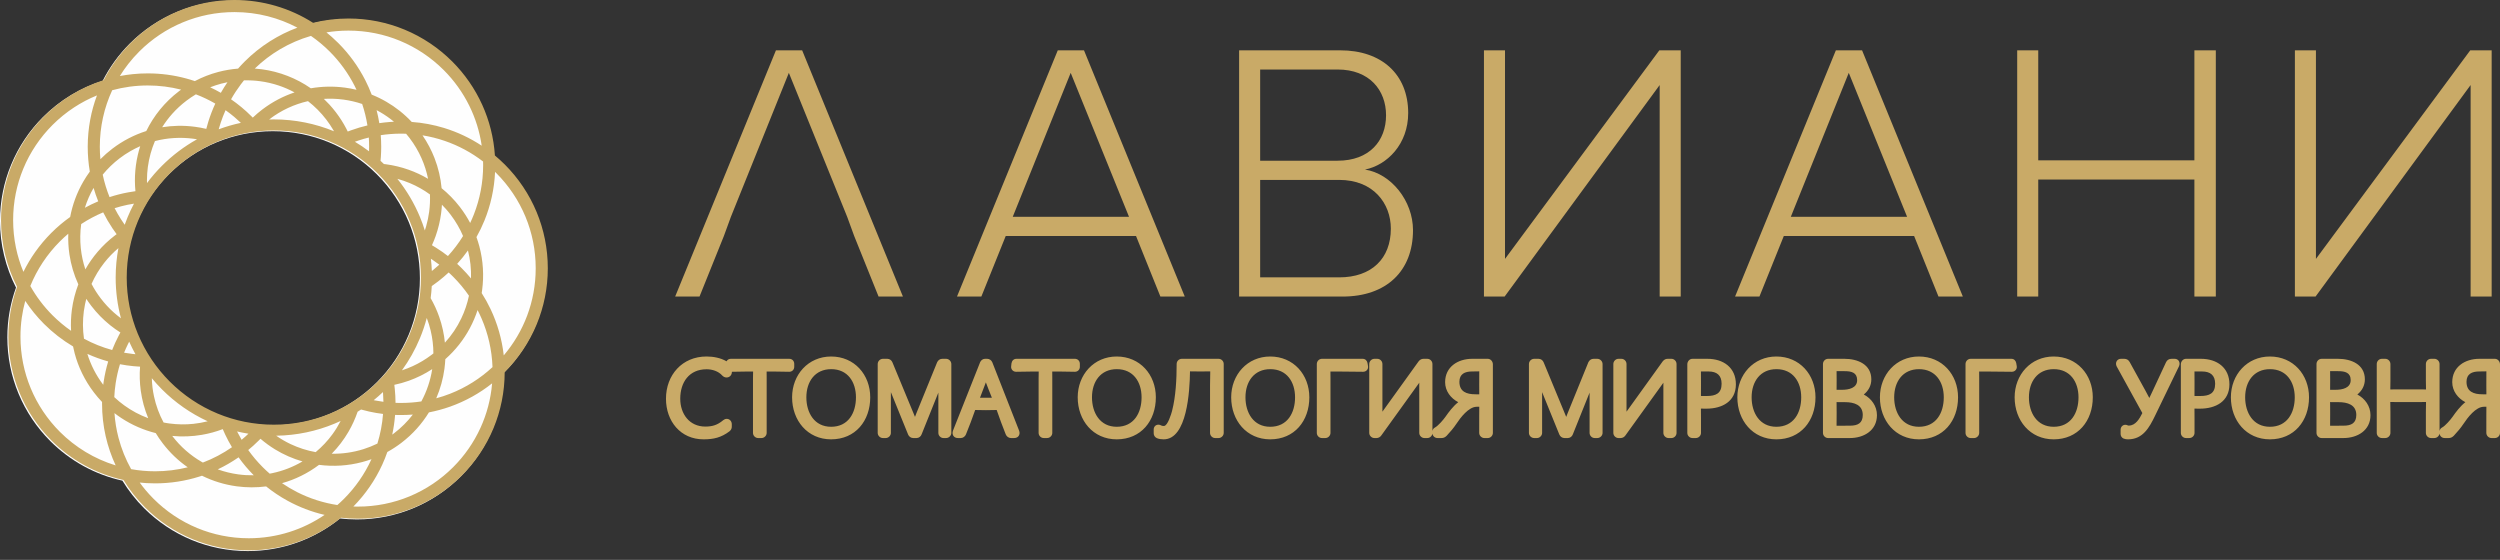
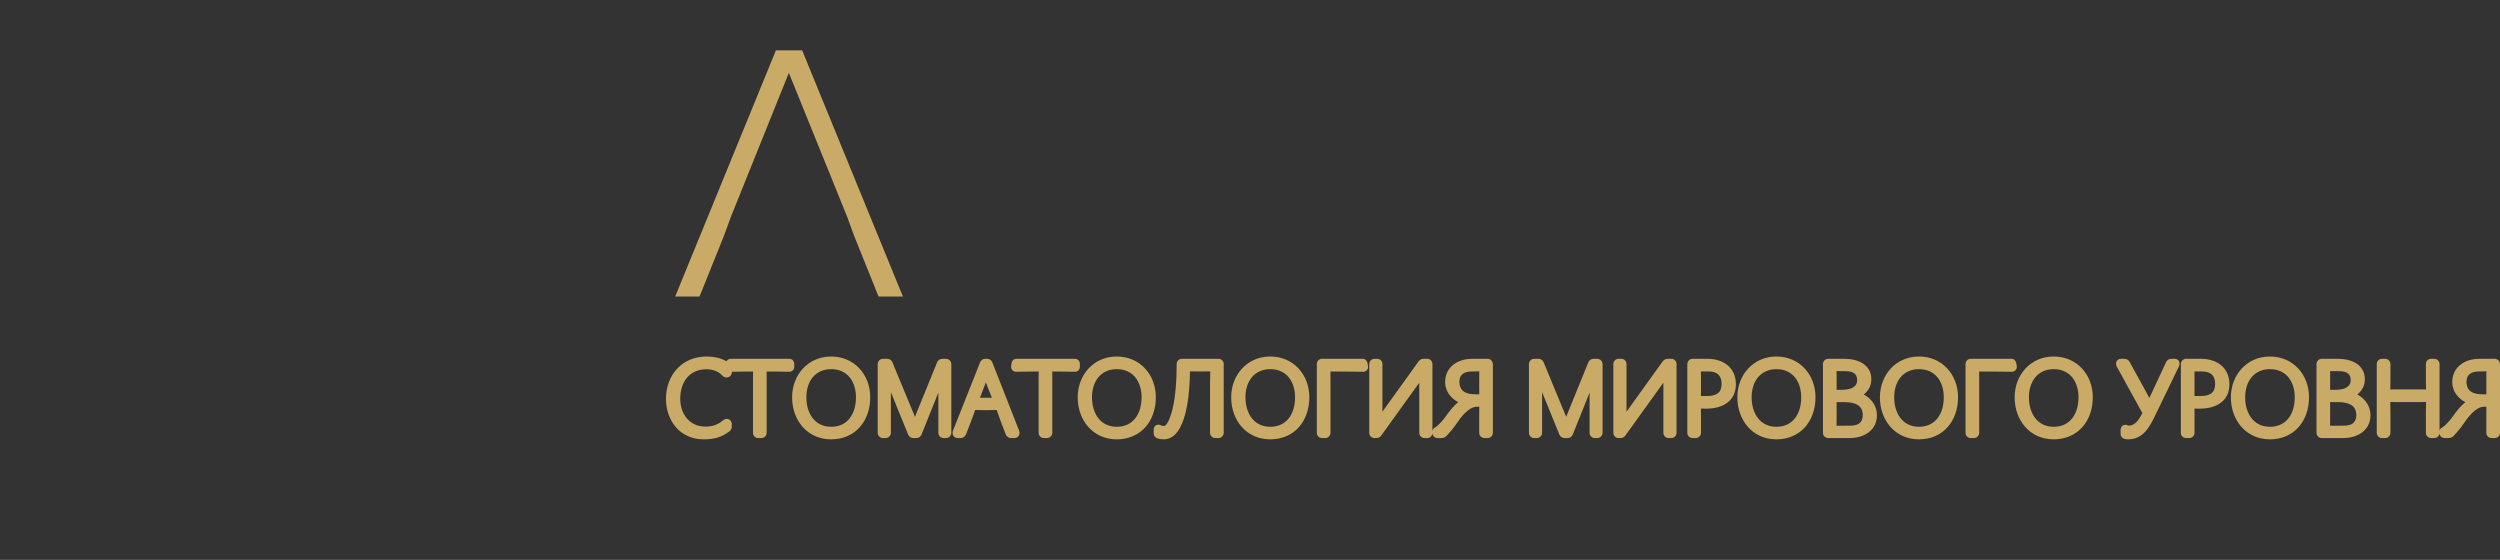
<svg xmlns="http://www.w3.org/2000/svg" width="259" height="58" viewBox="0 0 259 58" fill="none">
  <rect x="0" y="0" width="259" height="58" fill="#333333" stroke="none" />
-   <path d="M39.039 18.055C37.633 16.65 35.955 15.518 34.09 14.745C32.296 14.002 30.326 13.591 28.261 13.591C26.197 13.591 24.227 14.002 22.433 14.745C20.568 15.517 18.89 16.65 17.485 18.055C16.079 19.46 14.947 21.139 14.174 23.003C13.431 24.798 13.021 26.767 13.021 28.832C13.021 30.897 13.431 32.866 14.174 34.661C14.947 36.526 16.079 38.204 17.485 39.609C18.89 41.014 20.568 42.147 22.433 42.919C24.227 43.662 26.197 44.073 28.261 44.073C30.326 44.073 32.296 43.662 34.091 42.919C35.955 42.147 37.633 41.014 39.039 39.609C40.444 38.204 41.576 36.525 42.348 34.661C43.092 32.866 43.502 30.897 43.502 28.832C43.502 26.767 43.092 24.798 42.348 23.003C41.576 21.139 40.444 19.46 39.039 18.055ZM24.183 0.075C25.662 0.075 27.093 0.287 28.446 0.681C29.831 1.084 31.137 1.682 32.328 2.439C32.915 2.294 33.516 2.182 34.126 2.108C34.739 2.033 35.362 1.993 35.995 1.993C38.053 1.993 40.018 2.403 41.809 3.145C43.669 3.916 45.344 5.045 46.746 6.446C48.034 7.735 49.093 9.254 49.854 10.937C50.586 12.554 51.043 14.324 51.165 16.183C51.337 16.327 51.508 16.476 51.676 16.629C51.853 16.789 52.025 16.954 52.192 17.121C53.593 18.521 54.723 20.196 55.493 22.057C56.235 23.848 56.645 25.812 56.645 27.87C56.645 29.928 56.235 31.892 55.493 33.683C54.723 35.544 53.593 37.219 52.192 38.62L52.179 38.633C52.175 40.684 51.765 42.639 51.027 44.423C50.256 46.283 49.126 47.959 47.725 49.36C46.325 50.76 44.65 51.89 42.789 52.66C40.998 53.402 39.034 53.812 36.975 53.812C36.675 53.812 36.376 53.803 36.078 53.785C35.791 53.769 35.505 53.744 35.222 53.712C33.898 54.784 32.388 55.638 30.752 56.219C29.161 56.783 27.45 57.09 25.666 57.09C23.608 57.09 21.644 56.681 19.853 55.939C17.992 55.169 16.318 54.039 14.917 52.638C14.485 52.207 14.08 51.749 13.703 51.269C13.336 50.801 12.995 50.31 12.682 49.797C11.263 49.485 9.917 48.974 8.677 48.296C7.4 47.597 6.233 46.72 5.213 45.7C3.812 44.298 2.682 42.624 1.912 40.763C1.17 38.972 0.761 37.008 0.761 34.95C0.761 34.049 0.84 33.166 0.99 32.307C1.141 31.442 1.367 30.601 1.659 29.791C1.124 28.745 0.706 27.628 0.424 26.459C0.147 25.31 0 24.111 0 22.88C0 20.822 0.41 18.858 1.153 17.067C1.922 15.206 3.052 13.531 4.453 12.131C5.317 11.267 6.286 10.506 7.338 9.868C8.364 9.246 9.47 8.743 10.635 8.377C10.996 7.67 11.41 6.995 11.872 6.358C12.344 5.707 12.867 5.095 13.434 4.527C14.835 3.127 16.51 1.997 18.37 1.226C20.161 0.484 22.125 0.075 24.183 0.075Z" fill="#FEFEFE" />
-   <path d="M39.145 17.98C37.74 16.575 36.061 15.443 34.197 14.67C32.403 13.927 30.433 13.516 28.368 13.516C26.303 13.516 24.334 13.927 22.54 14.67C20.675 15.442 18.997 16.575 17.591 17.98C16.186 19.385 15.054 21.064 14.281 22.928C13.538 24.723 13.128 26.692 13.128 28.757C13.128 30.821 13.538 32.79 14.281 34.586C15.055 36.45 16.186 38.129 17.591 39.533C18.997 40.939 20.675 42.071 22.54 42.844C24.334 43.587 26.303 43.997 28.368 43.997C30.433 43.997 32.403 43.587 34.198 42.844C36.061 42.071 37.74 40.939 39.145 39.533C40.551 38.129 41.683 36.449 42.455 34.586C43.199 32.79 43.609 30.821 43.609 28.757C43.609 26.692 43.199 24.723 42.455 22.928C41.683 21.064 40.551 19.385 39.145 17.98ZM44.013 23.875C44.061 23.731 44.106 23.586 44.149 23.44C44.289 22.953 44.392 22.457 44.459 21.956C44.5 21.649 44.528 21.341 44.541 21.032C44.554 20.737 44.555 20.441 44.543 20.145C43.894 19.672 43.198 19.282 42.472 18.976C42.047 18.797 41.611 18.647 41.168 18.527C42.125 19.723 42.918 21.055 43.512 22.491C43.699 22.943 43.867 23.404 44.013 23.875ZM41.639 38.368C42.021 38.245 42.398 38.097 42.769 37.927C43.445 37.616 44.097 37.227 44.713 36.76L44.9 36.613C44.897 35.822 44.803 35.028 44.617 34.247C44.512 33.807 44.377 33.371 44.213 32.943C44.026 33.656 43.791 34.351 43.512 35.022C43.018 36.215 42.387 37.337 41.639 38.368ZM28.612 45.14C29.086 45.471 29.582 45.759 30.096 46.004C30.928 46.398 31.805 46.68 32.703 46.841C33.375 46.282 33.961 45.652 34.455 44.972C34.771 44.538 35.049 44.083 35.291 43.611C35.074 43.713 34.856 43.809 34.633 43.901C32.774 44.672 30.742 45.109 28.612 45.14ZM15.728 39.182C15.746 39.819 15.821 40.455 15.958 41.082C16.157 42.006 16.486 42.911 16.948 43.771L17.237 43.824L17.567 43.874C18.387 43.983 19.22 43.996 20.047 43.909C20.54 43.856 21.031 43.768 21.517 43.645C19.745 42.828 18.144 41.705 16.783 40.343C16.413 39.973 16.061 39.586 15.728 39.182ZM12.267 25.705C11.72 26.166 11.232 26.674 10.805 27.216C10.269 27.898 9.826 28.638 9.483 29.414C9.616 29.668 9.761 29.92 9.916 30.165C10.078 30.42 10.252 30.67 10.438 30.913C10.845 31.447 11.294 31.931 11.775 32.361C12.019 32.579 12.272 32.784 12.532 32.976C12.174 31.629 11.983 30.215 11.983 28.757C11.983 27.714 12.081 26.694 12.267 25.705ZM20.413 14.43C20.292 14.409 20.17 14.391 20.047 14.374C19.375 14.284 18.694 14.26 18.014 14.302C17.356 14.343 16.698 14.447 16.052 14.616C15.873 15.039 15.722 15.471 15.601 15.909C15.475 16.364 15.38 16.827 15.317 17.295C15.258 17.737 15.227 18.184 15.225 18.629C15.224 18.742 15.226 18.854 15.229 18.967C15.703 18.331 16.222 17.731 16.783 17.171C17.855 16.099 19.076 15.173 20.413 14.43ZM8.793 21.525C9.24 21.28 9.702 21.057 10.176 20.858C9.994 20.405 9.833 19.941 9.695 19.467C9.318 20.122 9.016 20.812 8.793 21.525ZM2.426 28.163C2.78 27.445 3.19 26.756 3.65 26.106C4.151 25.399 4.71 24.736 5.32 24.125C5.921 23.524 6.574 22.973 7.269 22.479C7.511 21.194 7.97 19.948 8.637 18.801C8.84 18.451 9.063 18.109 9.305 17.778C9.162 16.94 9.088 16.079 9.088 15.202C9.088 14.244 9.178 13.305 9.347 12.395C9.508 11.53 9.744 10.69 10.046 9.883C9.213 10.222 8.42 10.64 7.678 11.126C6.873 11.653 6.124 12.263 5.446 12.941C4.159 14.227 3.122 15.764 2.415 17.47C1.735 19.113 1.36 20.915 1.36 22.805C1.36 23.775 1.459 24.723 1.647 25.637C1.827 26.512 2.09 27.357 2.426 28.163ZM10.695 39.864C10.709 39.762 10.722 39.66 10.737 39.558C10.845 38.839 11.003 38.133 11.208 37.447C10.465 37.239 9.744 36.976 9.051 36.663C9.398 37.788 9.944 38.873 10.695 39.864ZM11.982 48.216C11.537 47.258 11.188 46.245 10.948 45.193C10.701 44.106 10.572 42.974 10.572 41.813L10.573 41.644C10.275 41.333 9.991 41.002 9.724 40.651C8.771 39.402 8.11 38.021 7.731 36.591C7.67 36.36 7.616 36.127 7.57 35.892C6.469 35.24 5.458 34.453 4.559 33.555C3.835 32.83 3.183 32.032 2.616 31.174C2.462 31.738 2.341 32.317 2.257 32.908C2.167 33.55 2.12 34.206 2.12 34.874C2.12 36.765 2.496 38.566 3.176 40.209C3.883 41.916 4.92 43.452 6.205 44.739C7.798 46.331 9.773 47.541 11.982 48.216ZM26.287 49.237C25.999 48.947 25.722 48.644 25.458 48.331C25.2 48.025 24.952 47.707 24.717 47.379C24.037 47.85 23.316 48.268 22.561 48.625C23.254 48.875 23.971 49.049 24.698 49.147C25.224 49.218 25.755 49.248 26.287 49.237ZM33.628 53.343C32.27 53.027 30.981 52.529 29.79 51.876C29.006 51.447 28.263 50.95 27.57 50.393C26.558 50.523 25.537 50.519 24.532 50.384C23.285 50.217 22.066 49.847 20.927 49.284C20.832 49.316 20.738 49.347 20.642 49.377C19.198 49.832 17.662 50.077 16.069 50.077C15.769 50.077 15.469 50.068 15.171 50.051C14.938 50.038 14.704 50.018 14.473 49.994C14.672 50.269 14.88 50.534 15.095 50.79C15.351 51.095 15.624 51.392 15.909 51.677C17.195 52.964 18.731 54 20.438 54.707C22.081 55.387 23.883 55.763 25.772 55.763C27.239 55.763 28.652 55.536 29.98 55.117C31.29 54.703 32.517 54.101 33.628 53.343ZM42.769 42.949C42.367 42.981 41.959 42.997 41.548 42.997L41.196 42.994L40.931 42.985C40.878 43.68 40.778 44.362 40.635 45.028L40.808 44.899L40.827 44.885C41.574 44.314 42.223 43.662 42.769 42.949ZM50.983 39.716C49.689 40.742 48.225 41.561 46.639 42.125C45.927 42.377 45.192 42.578 44.437 42.724C43.713 43.903 42.765 44.972 41.602 45.864L41.585 45.877C41.116 46.234 40.63 46.551 40.129 46.826C39.975 47.269 39.801 47.702 39.608 48.124C38.866 49.749 37.845 51.221 36.608 52.477L37.082 52.484C38.972 52.484 40.774 52.108 42.417 51.428C44.124 50.721 45.66 49.684 46.947 48.398C48.12 47.226 49.084 45.845 49.781 44.318C50.429 42.897 50.847 41.347 50.983 39.716ZM24.663 7.108C24.885 6.855 25.115 6.609 25.353 6.372C26.146 5.578 27.027 4.872 27.978 4.27C28.865 3.708 29.813 3.235 30.809 2.866C29.85 2.358 28.823 1.959 27.746 1.684C26.641 1.402 25.483 1.252 24.29 1.252C22.4 1.252 20.598 1.628 18.956 2.309C17.249 3.015 15.713 4.051 14.426 5.338C14.02 5.744 13.639 6.176 13.286 6.628C12.974 7.028 12.683 7.445 12.416 7.878C12.855 7.794 13.303 7.728 13.755 7.682C14.267 7.63 14.786 7.603 15.309 7.603C16.679 7.603 18.009 7.785 19.272 8.125C19.58 8.207 19.885 8.3 20.184 8.402C20.962 7.992 21.773 7.678 22.599 7.459C23.279 7.279 23.97 7.163 24.663 7.108ZM22.878 9.618C23.092 9.241 23.322 8.873 23.567 8.517C23.351 8.56 23.135 8.61 22.921 8.666C22.535 8.769 22.152 8.895 21.775 9.043C22.151 9.221 22.52 9.412 22.878 9.618ZM45.195 41.264C45.693 41.13 46.179 40.968 46.653 40.782C48.282 40.142 49.761 39.203 51.024 38.034C50.961 36.246 50.561 34.543 49.887 32.988C49.76 32.695 49.623 32.407 49.477 32.124C49.266 32.769 48.998 33.397 48.675 34.002C48.041 35.186 47.191 36.276 46.135 37.208C46.127 37.366 46.116 37.527 46.101 37.689C46.086 37.861 46.067 38.032 46.045 38.199C45.904 39.25 45.618 40.283 45.195 41.264ZM40.852 39.869C40.87 40.007 40.886 40.145 40.899 40.285C40.948 40.763 40.973 41.246 40.976 41.733L41.22 41.741L41.548 41.745C42.263 41.745 42.965 41.691 43.651 41.588C44.218 40.539 44.596 39.405 44.777 38.242C44.003 38.745 43.188 39.147 42.349 39.447C41.857 39.621 41.357 39.763 40.852 39.869ZM38.72 41.458L38.874 41.489C39.153 41.543 39.437 41.589 39.722 41.626C39.719 41.342 39.706 41.057 39.685 40.773L39.673 40.618C39.366 40.91 39.048 41.191 38.72 41.458ZM39.098 45.955C39.403 44.973 39.602 43.945 39.683 42.884C39.196 42.825 38.716 42.742 38.244 42.637C37.961 42.574 37.682 42.504 37.406 42.426C37.288 42.504 37.17 42.58 37.05 42.655C36.804 43.372 36.487 44.069 36.101 44.733C35.627 45.547 35.048 46.312 34.366 47.006C35.475 47.026 36.592 46.868 37.671 46.526C38.156 46.373 38.633 46.182 39.098 45.955ZM29.218 50.057C29.721 50.401 30.247 50.713 30.795 50.991C32.078 51.639 33.475 52.095 34.948 52.322C35.062 52.222 35.174 52.121 35.285 52.018C35.402 51.909 35.521 51.794 35.637 51.678C36.809 50.505 37.774 49.126 38.471 47.599L38.484 47.571C38.168 47.684 37.851 47.783 37.53 47.868C36.06 48.259 34.536 48.352 33.05 48.159C31.866 49.05 30.565 49.679 29.218 50.057ZM26.985 45.456L26.819 45.625C26.635 45.809 26.445 45.99 26.25 46.165C26.073 46.324 25.896 46.477 25.717 46.624C25.936 46.93 26.166 47.227 26.405 47.512C26.663 47.818 26.934 48.114 27.218 48.398C27.451 48.631 27.692 48.856 27.941 49.072C28.039 49.053 28.137 49.034 28.235 49.013C29.308 48.786 30.357 48.384 31.338 47.804C30.348 47.52 29.391 47.103 28.497 46.558C27.97 46.235 27.464 45.867 26.985 45.456ZM24.565 44.698L24.628 44.824C24.755 45.075 24.89 45.323 25.032 45.565C25.176 45.444 25.317 45.321 25.454 45.197C25.549 45.11 25.644 45.022 25.738 44.931C25.342 44.868 24.951 44.79 24.565 44.698ZM21.018 47.921C22.092 47.513 23.103 46.977 24.031 46.331C23.778 45.91 23.546 45.477 23.337 45.034C23.246 44.844 23.16 44.651 23.078 44.458C22.375 44.725 21.655 44.921 20.927 45.046C19.905 45.223 18.867 45.26 17.844 45.162L17.846 45.164C18.697 46.28 19.73 47.175 20.871 47.839L21.018 47.921ZM11.858 42.8C11.919 43.674 12.061 44.525 12.275 45.346C12.575 46.496 13.019 47.589 13.585 48.604C13.986 48.676 14.39 48.731 14.799 48.768C15.215 48.806 15.638 48.825 16.069 48.825C17.234 48.825 18.367 48.681 19.45 48.412C18.484 47.74 17.605 46.909 16.854 45.924C16.721 45.75 16.592 45.571 16.468 45.389C16.352 45.217 16.241 45.043 16.137 44.87C14.886 44.559 13.682 44.038 12.584 43.318C12.336 43.155 12.094 42.983 11.858 42.8ZM14.51 37.986C14.28 37.974 14.049 37.957 13.821 37.935C13.348 37.889 12.884 37.822 12.429 37.734C12.234 38.373 12.084 39.032 11.981 39.708C11.91 40.178 11.863 40.657 11.839 41.142C12.168 41.453 12.514 41.739 12.873 41.999C13.644 42.558 14.481 43.002 15.355 43.324C14.974 42.404 14.718 41.451 14.585 40.489C14.47 39.657 14.446 38.818 14.51 37.986ZM13.384 35.395C13.34 35.48 13.296 35.566 13.254 35.653C13.112 35.943 12.978 36.239 12.855 36.54C13.152 36.593 13.454 36.636 13.758 36.67C13.849 36.68 13.941 36.689 14.033 36.697C13.799 36.274 13.582 35.84 13.384 35.395ZM8.7 35.092C9.615 35.586 10.593 35.98 11.618 36.261C11.816 35.755 12.042 35.261 12.292 34.782C12.351 34.67 12.411 34.558 12.473 34.447C12.115 34.221 11.767 33.974 11.431 33.706C10.705 33.125 10.035 32.446 9.445 31.673C9.336 31.53 9.231 31.386 9.13 31.239L8.941 30.958C8.893 31.137 8.85 31.316 8.813 31.495C8.763 31.739 8.72 31.986 8.686 32.234C8.56 33.179 8.563 34.141 8.7 35.092ZM7.074 24.212C6.773 24.467 6.484 24.733 6.205 25.011C5.543 25.673 4.946 26.403 4.428 27.186C3.922 27.951 3.489 28.77 3.14 29.629C3.449 30.18 3.796 30.708 4.175 31.21C4.564 31.726 4.99 32.213 5.445 32.669C6.035 33.258 6.676 33.796 7.364 34.273C7.323 33.535 7.352 32.798 7.449 32.069C7.51 31.617 7.597 31.168 7.711 30.725C7.821 30.297 7.955 29.874 8.114 29.458C7.658 28.462 7.352 27.419 7.194 26.364C7.087 25.65 7.048 24.93 7.074 24.212ZM12.082 24.261C11.937 24.066 11.796 23.868 11.661 23.666C11.304 23.134 10.979 22.577 10.69 22C9.891 22.335 9.13 22.741 8.414 23.212L8.407 23.255C8.299 24.066 8.286 24.889 8.37 25.707C8.446 26.449 8.604 27.186 8.843 27.906C9.207 27.261 9.636 26.646 10.129 26.071C10.652 25.461 11.246 24.896 11.909 24.391C11.967 24.346 12.024 24.303 12.082 24.261ZM13.882 21.096C13.651 21.131 13.421 21.174 13.194 21.221C12.746 21.315 12.306 21.431 11.874 21.567C12.077 21.962 12.3 22.347 12.539 22.72C12.661 22.911 12.787 23.1 12.919 23.285C13.015 23.017 13.116 22.753 13.224 22.492C13.422 22.015 13.642 21.549 13.882 21.096ZM10.641 18.094C10.811 18.898 11.049 19.676 11.349 20.42C11.976 20.215 12.622 20.05 13.28 19.928C13.528 19.882 13.778 19.842 14.031 19.808C14.013 19.631 14 19.453 13.991 19.274C13.954 18.558 13.985 17.839 14.08 17.13C14.129 16.761 14.197 16.395 14.281 16.034C14.35 15.736 14.432 15.439 14.526 15.144C14.179 15.296 13.838 15.469 13.505 15.661C13.123 15.88 12.75 16.129 12.389 16.404C11.727 16.908 11.145 17.477 10.641 18.094ZM18.762 9.286C17.658 9.005 16.5 8.855 15.309 8.855C14.67 8.855 14.041 8.898 13.426 8.981C12.812 9.064 12.21 9.187 11.625 9.347C11.21 10.242 10.886 11.192 10.669 12.179C10.454 13.151 10.341 14.163 10.341 15.202C10.341 15.637 10.36 16.068 10.4 16.494C10.779 16.11 11.189 15.748 11.63 15.412C12.174 14.996 12.745 14.636 13.333 14.33C13.924 14.024 14.534 13.772 15.155 13.575C15.543 12.783 16.022 12.03 16.591 11.333C17.153 10.647 17.804 10.013 18.54 9.452C18.613 9.395 18.688 9.34 18.762 9.286ZM21.371 13.352C21.435 13.104 21.505 12.857 21.58 12.613C21.781 11.967 22.023 11.339 22.304 10.733C21.665 10.362 20.992 10.039 20.293 9.772C19.953 9.975 19.621 10.199 19.299 10.445C18.768 10.85 18.287 11.296 17.859 11.774C17.462 12.217 17.108 12.689 16.799 13.182C17.333 13.096 17.87 13.047 18.407 13.036C19.011 13.022 19.615 13.057 20.213 13.137C20.601 13.189 20.988 13.261 21.371 13.352ZM24.955 12.728C24.732 12.514 24.501 12.307 24.263 12.107C23.973 11.865 23.674 11.634 23.368 11.417C23.181 11.835 23.013 12.265 22.867 12.704C22.79 12.931 22.721 13.162 22.656 13.396C23.398 13.12 24.166 12.895 24.955 12.728ZM25.274 8.326C25.167 8.458 25.062 8.591 24.96 8.726C24.586 9.223 24.243 9.745 23.938 10.288C24.307 10.543 24.665 10.814 25.008 11.098C25.373 11.4 25.723 11.72 26.059 12.056L26.187 12.185C26.493 11.894 26.818 11.616 27.161 11.354C27.704 10.94 28.273 10.581 28.857 10.276C29.396 9.997 29.951 9.762 30.515 9.573C29.991 9.289 29.445 9.052 28.885 8.864C28.258 8.653 27.612 8.502 26.957 8.415C26.4 8.34 25.837 8.31 25.274 8.326ZM36.935 9.303C36.872 9.167 36.806 9.032 36.739 8.899C36.068 7.578 35.193 6.376 34.155 5.338C33.851 5.035 33.534 4.746 33.206 4.473C32.887 4.208 32.556 3.956 32.215 3.719C31.085 4.047 30.016 4.512 29.025 5.097C28.07 5.66 27.187 6.335 26.395 7.103C26.638 7.119 26.881 7.145 27.122 7.177C28.037 7.299 28.936 7.531 29.8 7.868C30.64 8.195 31.448 8.622 32.202 9.147C32.781 9.046 33.366 8.99 33.951 8.978C34.551 8.966 35.151 9 35.744 9.08C36.145 9.133 36.542 9.208 36.935 9.303ZM36.026 13.628C36.149 13.58 36.272 13.534 36.396 13.49C36.941 13.293 37.498 13.127 38.066 12.994C37.945 12.231 37.761 11.488 37.522 10.772C36.889 10.558 36.237 10.406 35.578 10.318C35.209 10.268 34.837 10.238 34.466 10.228C34.163 10.22 33.857 10.226 33.55 10.245C33.751 10.435 33.946 10.634 34.135 10.84C34.366 11.093 34.589 11.359 34.8 11.636C35.217 12.182 35.579 12.755 35.885 13.345C35.933 13.439 35.981 13.534 36.026 13.628ZM38.233 15.674C38.237 15.518 38.24 15.36 38.24 15.202C38.24 15.021 38.237 14.844 38.231 14.672L38.209 14.248C37.848 14.337 37.495 14.438 37.152 14.553C37.024 14.595 36.896 14.64 36.768 14.687C37.275 14.989 37.763 15.319 38.233 15.674ZM42.072 13.855C41.899 13.848 41.724 13.845 41.548 13.845C41.18 13.845 40.814 13.86 40.453 13.888C40.111 13.914 39.775 13.953 39.446 14.003C39.461 14.186 39.472 14.373 39.479 14.564C39.488 14.778 39.493 14.991 39.493 15.202C39.493 15.556 39.481 15.908 39.457 16.257C39.447 16.393 39.437 16.528 39.423 16.663C39.541 16.771 39.657 16.88 39.771 16.992L39.994 17.019C40.792 17.126 41.58 17.317 42.342 17.587C43.034 17.832 43.707 18.146 44.348 18.524C44.202 17.8 43.976 17.085 43.67 16.393C43.348 15.664 42.933 14.959 42.429 14.297C42.313 14.146 42.194 13.998 42.072 13.855ZM48.71 23.099C48.85 22.805 48.98 22.505 49.099 22.199C49.714 20.625 50.053 18.912 50.053 17.12L50.047 16.732C48.855 15.815 47.509 15.085 46.056 14.59C45.321 14.338 44.557 14.147 43.771 14.021C44.284 14.77 44.698 15.559 45.015 16.374C45.409 17.387 45.653 18.44 45.751 19.499C46.093 19.776 46.423 20.076 46.737 20.398C47.054 20.721 47.354 21.066 47.637 21.433L47.672 21.479C48.068 21.998 48.414 22.541 48.71 23.099ZM44.75 25.405C44.888 25.486 45.024 25.568 45.158 25.653C45.59 25.924 46.006 26.215 46.406 26.525C46.989 25.887 47.515 25.193 47.973 24.453C47.645 23.687 47.219 22.947 46.693 22.254L46.679 22.236C46.52 22.029 46.355 21.827 46.182 21.635C46.053 21.488 45.919 21.346 45.783 21.209L45.758 21.569C45.742 21.751 45.722 21.936 45.697 22.122C45.59 22.916 45.401 23.699 45.134 24.456C45.02 24.778 44.892 25.094 44.75 25.405ZM44.74 28.075L44.878 27.965C45.096 27.789 45.307 27.606 45.512 27.419C45.279 27.241 45.038 27.071 44.793 26.907L44.639 26.806C44.688 27.225 44.722 27.648 44.74 28.075ZM46.482 28.227C46.138 28.548 45.78 28.854 45.407 29.142C45.187 29.313 44.961 29.478 44.731 29.638C44.708 30.06 44.67 30.477 44.616 30.89C44.974 31.514 45.269 32.161 45.5 32.823C45.806 33.697 46.003 34.597 46.092 35.502C46.789 34.741 47.356 33.894 47.786 32.992C48.147 32.239 48.414 31.447 48.583 30.636C48.098 29.931 47.55 29.273 46.947 28.67L46.688 28.418L46.482 28.227ZM48.48 25.948C48.135 26.433 47.761 26.895 47.362 27.335L47.568 27.527L47.832 27.785C48.17 28.123 48.492 28.476 48.797 28.844C48.828 27.876 48.724 26.9 48.48 25.948ZM51.289 17.808C51.21 19.589 50.824 21.291 50.184 22.86C49.944 23.448 49.668 24.017 49.36 24.564C49.477 24.887 49.578 25.212 49.665 25.539C50.058 27.024 50.148 28.562 49.947 30.062C49.933 30.162 49.919 30.261 49.903 30.361C50.244 30.895 50.553 31.452 50.827 32.03C51.528 33.51 51.998 35.121 52.189 36.818C53.219 35.603 54.046 34.212 54.615 32.694C55.187 31.17 55.499 29.519 55.499 27.795C55.499 25.905 55.124 24.103 54.443 22.46C53.736 20.754 52.7 19.217 51.413 17.931L51.289 17.808ZM39.016 11.411C39.129 11.853 39.223 12.303 39.296 12.759C39.653 12.706 40.013 12.665 40.376 12.638C40.522 12.627 40.667 12.618 40.813 12.611C40.367 12.24 39.895 11.911 39.403 11.626C39.275 11.551 39.146 11.48 39.016 11.411ZM33.819 3.356C34.007 3.507 34.19 3.663 34.371 3.823C34.601 4.027 34.825 4.237 35.04 4.452C36.166 5.579 37.117 6.882 37.847 8.316C38.092 8.798 38.313 9.294 38.506 9.803C39.029 10.012 39.54 10.259 40.032 10.546C40.985 11.099 41.87 11.797 42.654 12.633C43.812 12.716 44.935 12.929 46.007 13.257C47.403 13.685 48.714 14.308 49.906 15.095C49.693 13.628 49.251 12.233 48.618 10.951C47.939 9.577 47.04 8.329 45.967 7.256C44.681 5.97 43.143 4.933 41.437 4.227C39.794 3.547 37.992 3.171 36.102 3.171C35.683 3.171 35.268 3.189 34.857 3.226C34.505 3.257 34.16 3.301 33.819 3.356ZM24.29 0C25.769 0 27.2 0.211 28.553 0.606C29.938 1.009 31.244 1.606 32.435 2.364C33.022 2.219 33.622 2.107 34.233 2.032C34.846 1.957 35.469 1.918 36.102 1.918C38.16 1.918 40.124 2.328 41.916 3.07C43.776 3.841 45.451 4.97 46.853 6.371C48.141 7.66 49.2 9.179 49.961 10.862C50.692 12.479 51.15 14.248 51.272 16.108C51.444 16.252 51.615 16.401 51.783 16.554C51.96 16.714 52.132 16.879 52.299 17.046C53.7 18.446 54.83 20.121 55.6 21.982C56.342 23.773 56.752 25.737 56.752 27.795C56.752 29.853 56.342 31.817 55.6 33.608C54.83 35.469 53.7 37.144 52.299 38.545L52.285 38.558C52.282 40.608 51.872 42.564 51.134 44.348C50.363 46.208 49.233 47.883 47.832 49.284C46.432 50.685 44.757 51.815 42.896 52.585C41.105 53.327 39.141 53.737 37.082 53.737C36.782 53.737 36.483 53.728 36.185 53.711C35.898 53.694 35.612 53.669 35.329 53.636C34.005 54.708 32.495 55.562 30.859 56.143C29.268 56.708 27.556 57.015 25.772 57.015C23.715 57.015 21.751 56.606 19.96 55.864C18.099 55.093 16.424 53.964 15.024 52.563C14.592 52.132 14.187 51.674 13.81 51.193C13.443 50.726 13.101 50.235 12.789 49.722C11.37 49.41 10.024 48.899 8.784 48.221C7.507 47.522 6.34 46.645 5.32 45.625C3.919 44.223 2.789 42.548 2.019 40.688C1.277 38.897 0.867 36.933 0.867 34.874C0.867 33.974 0.947 33.091 1.097 32.232C1.248 31.367 1.474 30.525 1.766 29.716C1.231 28.67 0.813 27.552 0.531 26.383C0.254 25.235 0.107 24.036 0.107 22.805C0.107 20.746 0.517 18.782 1.259 16.992C2.029 15.131 3.159 13.457 4.56 12.056C5.424 11.192 6.393 10.431 7.445 9.793C8.471 9.171 9.577 8.668 10.742 8.301C11.103 7.594 11.517 6.92 11.979 6.283C12.451 5.632 12.974 5.019 13.541 4.452C14.942 3.051 16.617 1.922 18.477 1.151C20.268 0.409 22.232 0 24.29 0ZM28.368 12.371C30.575 12.371 32.68 12.809 34.603 13.6C34.567 13.537 34.531 13.473 34.493 13.411C34.288 13.064 34.058 12.724 33.807 12.394C33.525 12.025 33.222 11.678 32.903 11.359C32.588 11.042 32.254 10.748 31.907 10.479C31.202 10.639 30.507 10.875 29.835 11.187C29.169 11.497 28.527 11.884 27.92 12.347L27.878 12.379C28.041 12.374 28.204 12.371 28.368 12.371Z" fill="#C9AA67" />
-   <path d="M122.742 30.724L112.301 5.214H109.585L99.144 30.724H101.668L104.193 24.451H117.693L120.217 30.724H122.742ZM116.967 22.463H104.92L110.924 7.546L116.967 22.463ZM139.081 30.724C143.632 30.724 146.387 28.085 146.387 23.84C146.387 20.817 144.13 17.987 141.414 17.567C143.71 17.108 145.889 14.928 145.889 11.715C145.889 7.699 143.136 5.214 138.852 5.214H128.372V30.724H139.081ZM138.584 16.649H130.552V7.202H138.584C141.874 7.202 143.595 9.344 143.595 11.945C143.595 14.584 141.874 16.649 138.584 16.649ZM138.738 28.735H130.552V18.638H138.738C142.294 18.638 144.091 21.086 144.091 23.687C144.091 26.784 142.103 28.735 138.738 28.735ZM155.879 30.724L171.943 8.809V30.724H174.123V5.214H171.905L155.918 26.823V5.214H153.737V30.724H155.879ZM203.351 30.724L192.91 5.214H190.195L179.753 30.724H182.277L184.802 24.451H198.303L200.827 30.724H203.351ZM197.576 22.463H185.528L191.533 7.546L197.576 22.463ZM229.558 30.724V5.214H227.339V16.611H211.162V5.214H208.981V30.724H211.162V18.6H227.339V30.724H229.558ZM239.892 30.724L255.956 8.809V30.724H258.136V5.214H255.918L239.931 26.823V5.214H237.751V30.724H239.892Z" fill="#C9AA67" />
  <path d="M87.768 22.463L88.495 24.452L91.019 30.724H93.544L83.103 5.213H80.387L69.946 30.724H72.47L74.994 24.452L75.721 22.463L81.726 7.547L87.768 22.463Z" fill="#C9AA67" />
  <path fill-rule="evenodd" clip-rule="evenodd" d="M252.738 44.648C252.771 44.491 252.859 44.359 253.01 44.285C253.33 44.117 253.88 43.477 254.089 43.177C254.434 42.68 254.878 42.088 255.41 41.666C254.636 41.26 254.052 40.511 254.052 39.593C254.052 38.005 255.371 37.172 256.859 37.172H258.468C258.775 37.172 259 37.453 259 37.745V44.85C259 45.139 258.757 45.382 258.468 45.382H258.115C257.831 45.382 257.584 45.134 257.584 44.85V43.032C257.584 42.733 257.584 42.435 257.59 42.137C257.501 42.139 257.413 42.141 257.325 42.141C256.485 42.141 255.632 43.283 255.219 43.907C254.928 44.346 254.577 44.754 254.218 45.138L254.207 45.15C254.051 45.305 253.891 45.382 253.67 45.382H253.275C252.979 45.382 252.779 45.185 252.733 44.919C252.697 45.173 252.466 45.381 252.205 45.381H251.853C251.564 45.381 251.321 45.139 251.321 44.85V42.679C251.321 42.335 251.326 41.991 251.336 41.647C251.145 41.651 250.954 41.652 250.762 41.652H248.207C248.015 41.652 247.824 41.651 247.633 41.647C247.643 41.991 247.648 42.335 247.648 42.679V44.85C247.648 45.134 247.401 45.381 247.117 45.381H246.762C246.475 45.381 246.231 45.139 246.231 44.85V37.714C246.231 37.422 246.467 37.172 246.762 37.172H247.117C247.408 37.172 247.648 37.428 247.648 37.714V39.48C247.648 39.769 247.644 40.059 247.635 40.349C247.832 40.343 248.03 40.34 248.228 40.34H250.741C250.939 40.34 251.137 40.343 251.335 40.349C251.325 40.059 251.321 39.769 251.321 39.48V37.714C251.321 37.422 251.556 37.172 251.853 37.172H252.205C252.496 37.172 252.738 37.427 252.738 37.714V44.648ZM257.59 40.853C257.584 40.53 257.584 40.207 257.584 39.884C257.584 39.417 257.579 38.943 257.589 38.472C257.339 38.48 257.088 38.484 256.837 38.484C256.101 38.484 255.53 38.74 255.53 39.552C255.53 40.567 256.26 40.849 257.18 40.849C257.316 40.849 257.453 40.85 257.59 40.853ZM148.401 44.643C148.435 44.488 148.524 44.358 148.672 44.285C148.992 44.117 149.542 43.477 149.751 43.176C150.097 42.68 150.54 42.088 151.073 41.666C150.298 41.26 149.714 40.512 149.714 39.593C149.714 38.006 151.035 37.172 152.52 37.172H154.131C154.439 37.172 154.662 37.453 154.662 37.745V44.85C154.662 45.139 154.419 45.382 154.131 45.382H153.778C153.494 45.382 153.246 45.134 153.246 44.85V43.032C153.246 42.733 153.246 42.435 153.253 42.137C153.164 42.139 153.076 42.141 152.989 42.141C152.149 42.141 151.294 43.283 150.882 43.907C150.592 44.345 150.24 44.755 149.871 45.149C149.715 45.306 149.555 45.382 149.332 45.382H148.938C148.645 45.382 148.444 45.188 148.396 44.923C148.359 45.179 148.133 45.382 147.869 45.382H147.568C147.284 45.382 147.036 45.134 147.036 44.85V39.651L143.099 45.119C142.992 45.276 142.804 45.382 142.613 45.382H142.386C142.102 45.382 141.854 45.134 141.854 44.85V37.714C141.854 37.427 142.095 37.172 142.386 37.172H142.686C142.982 37.172 143.218 37.422 143.218 37.714V42.649L146.959 37.448L146.966 37.439C147.099 37.275 147.251 37.172 147.474 37.172H147.869C148.166 37.172 148.401 37.422 148.401 37.714V44.643ZM153.252 40.853C153.246 40.53 153.246 40.207 153.246 39.884C153.246 39.418 153.241 38.943 153.252 38.472C153.002 38.48 152.752 38.484 152.501 38.484C151.765 38.484 151.194 38.739 151.194 39.552C151.194 40.568 151.923 40.849 152.843 40.849C152.979 40.849 153.116 40.85 153.252 40.853ZM75.269 37.432C75.355 37.276 75.508 37.172 75.706 37.172H81.772C82.069 37.172 82.283 37.401 82.283 37.693V38.005C82.283 38.292 82.062 38.516 81.772 38.516C81.315 38.516 80.858 38.494 80.401 38.494C80.075 38.494 79.748 38.494 79.422 38.492C79.427 38.72 79.427 38.949 79.427 39.178V44.85C79.427 45.134 79.179 45.381 78.895 45.381H78.542C78.253 45.381 78.01 45.139 78.01 44.85V39.158C78.01 38.936 78.014 38.714 78.021 38.492C77.737 38.494 77.454 38.494 77.171 38.494C76.722 38.494 76.272 38.512 75.823 38.516V38.535C75.823 38.851 75.595 39.108 75.27 39.108C75.102 39.108 74.951 39.034 74.835 38.915L74.819 38.899C74.421 38.454 73.788 38.256 73.204 38.256C71.397 38.256 70.474 39.601 70.474 41.308C70.474 42.879 71.421 44.193 73.069 44.193C73.814 44.193 74.335 44.025 74.907 43.547L74.917 43.538L74.928 43.531C75.045 43.444 75.138 43.393 75.292 43.393C75.598 43.393 75.813 43.651 75.813 43.946V44.195C75.813 44.396 75.739 44.545 75.585 44.675L75.576 44.683L75.566 44.691C74.722 45.326 73.936 45.516 72.892 45.516C70.499 45.516 68.995 43.632 68.995 41.308C68.995 38.85 70.674 36.933 73.193 36.933C73.891 36.933 74.653 37.071 75.269 37.432ZM90.156 41.162C90.156 43.599 88.62 45.516 86.103 45.516C83.647 45.516 82.061 43.55 82.061 41.162C82.061 38.819 83.735 36.934 86.103 36.934C88.507 36.934 90.156 38.809 90.156 41.162ZM88.677 41.162C88.677 39.567 87.82 38.245 86.114 38.245C84.421 38.245 83.539 39.549 83.539 41.162C83.539 42.755 84.363 44.214 86.103 44.214C87.875 44.214 88.677 42.791 88.677 41.162ZM95.479 44.998C95.405 45.214 95.194 45.382 94.962 45.382H94.609C94.375 45.382 94.165 45.229 94.079 45.015L92.295 40.623V44.85C92.295 45.134 92.047 45.382 91.763 45.382H91.472C91.186 45.382 90.93 45.141 90.93 44.85V37.714C90.93 37.42 91.178 37.172 91.472 37.172H91.929C92.173 37.172 92.381 37.333 92.463 37.557L94.65 42.843C94.698 42.958 94.746 43.073 94.793 43.188C94.841 43.06 94.891 42.932 94.941 42.804L97.087 37.533L97.094 37.519C97.196 37.313 97.385 37.172 97.622 37.172H98.016C98.304 37.172 98.558 37.425 98.558 37.714V44.85C98.558 45.136 98.298 45.382 98.016 45.382H97.746C97.457 45.382 97.214 45.139 97.214 44.85V40.674L95.479 44.998ZM101.028 42.476C100.742 43.322 100.402 44.177 100.074 45.001C99.99 45.213 99.774 45.381 99.542 45.381H99.231C98.808 45.381 98.585 45.016 98.729 44.615L101.542 37.523L101.551 37.505C101.647 37.317 101.825 37.172 102.045 37.172H102.274C102.51 37.172 102.721 37.327 102.807 37.544L105.584 44.628C105.724 45.016 105.502 45.381 105.078 45.381H104.725C104.493 45.381 104.275 45.211 104.192 44.997C103.872 44.168 103.538 43.323 103.257 42.476C102.888 42.488 102.518 42.494 102.149 42.494C101.776 42.494 101.402 42.488 101.028 42.476ZM102.136 39.612C102.05 39.845 101.961 40.076 101.872 40.303C101.759 40.593 101.646 40.905 101.526 41.209C101.734 41.204 101.942 41.202 102.149 41.202C102.353 41.202 102.557 41.201 102.76 41.204C102.641 40.918 102.527 40.629 102.416 40.345C102.323 40.104 102.228 39.859 102.136 39.612ZM109.012 38.492C109.017 38.72 109.017 38.949 109.017 39.178V44.85C109.017 45.134 108.768 45.381 108.485 45.381H108.132C107.843 45.381 107.6 45.139 107.6 44.85V39.158C107.6 38.936 107.604 38.714 107.611 38.492C107.327 38.494 107.044 38.494 106.761 38.494C106.262 38.494 105.763 38.516 105.265 38.516C104.948 38.516 104.712 38.248 104.757 37.937L104.789 37.645L104.791 37.633C104.834 37.372 105.021 37.172 105.296 37.172H111.362C111.659 37.172 111.873 37.401 111.873 37.693V38.005C111.873 38.292 111.652 38.516 111.362 38.516C110.905 38.516 110.448 38.494 109.991 38.494C109.665 38.494 109.338 38.494 109.012 38.492ZM119.746 41.162C119.746 43.599 118.21 45.516 115.692 45.516C113.237 45.516 111.65 43.55 111.65 41.162C111.65 38.819 113.324 36.934 115.692 36.934C118.097 36.934 119.746 38.809 119.746 41.162ZM118.267 41.162C118.267 39.567 117.409 38.245 115.703 38.245C114.011 38.245 113.129 39.549 113.129 41.162C113.129 42.755 113.952 44.214 115.692 44.214C117.465 44.214 118.267 42.791 118.267 41.162ZM125.382 38.476C125.018 38.487 124.647 38.484 124.292 38.484C123.959 38.484 123.62 38.483 123.284 38.473C123.256 40.558 122.979 45.516 120.553 45.516C120.333 45.516 120.066 45.483 119.864 45.398L119.848 45.391C119.65 45.298 119.523 45.113 119.523 44.892V44.496C119.523 44.214 119.726 43.996 120.013 43.996C120.134 43.996 120.22 44.026 120.317 44.086C120.396 44.125 120.499 44.131 120.584 44.131C120.974 44.131 121.353 42.85 121.423 42.581C121.815 41.067 121.901 39.262 121.901 37.704C121.901 37.414 122.145 37.172 122.433 37.172H126.245C126.534 37.172 126.777 37.415 126.777 37.704V44.85C126.777 45.134 126.529 45.382 126.245 45.382H125.892C125.603 45.382 125.36 45.139 125.36 44.85V39.937C125.36 39.452 125.366 38.963 125.382 38.476ZM135.647 41.162C135.647 43.599 134.11 45.516 131.594 45.516C129.138 45.516 127.551 43.55 127.551 41.162C127.551 38.819 129.226 36.934 131.594 36.934C133.998 36.934 135.647 38.809 135.647 41.162ZM134.168 41.162C134.168 39.567 133.311 38.245 131.604 38.245C129.912 38.245 129.03 39.549 129.03 41.162C129.03 42.755 129.854 44.214 131.594 44.214C133.366 44.214 134.168 42.791 134.168 41.162ZM141.726 37.923C141.789 38.238 141.542 38.516 141.222 38.516C140.489 38.516 139.755 38.494 139.02 38.494C138.625 38.494 138.229 38.495 137.833 38.492C137.838 38.72 137.838 38.949 137.838 39.178V44.85C137.838 45.134 137.591 45.382 137.307 45.382H136.953C136.665 45.382 136.422 45.139 136.422 44.85V37.714C136.422 37.422 136.657 37.172 136.953 37.172H141.171C141.441 37.172 141.62 37.351 141.672 37.604L141.675 37.62L141.726 37.923ZM162.947 44.997C162.874 45.213 162.661 45.382 162.43 45.382H162.076C161.843 45.382 161.632 45.229 161.546 45.015L159.763 40.625V44.85C159.763 45.134 159.514 45.382 159.231 45.382H158.94C158.653 45.382 158.398 45.142 158.398 44.85V37.714C158.398 37.42 158.646 37.172 158.94 37.172H159.397C159.64 37.172 159.848 37.333 159.93 37.557L162.117 42.843C162.165 42.958 162.213 43.073 162.26 43.189C162.308 43.06 162.358 42.932 162.409 42.804L164.556 37.526L164.568 37.504C164.675 37.307 164.856 37.172 165.089 37.172H165.483C165.772 37.172 166.026 37.425 166.026 37.714V44.85C166.026 45.136 165.766 45.382 165.483 45.382H165.213C164.924 45.382 164.681 45.139 164.681 44.85V40.675L162.947 44.997ZM168.507 42.65L172.249 37.447L172.257 37.437C172.391 37.274 172.542 37.172 172.764 37.172H173.157C173.453 37.172 173.69 37.421 173.69 37.714V44.85C173.69 45.139 173.447 45.382 173.157 45.382H172.857C172.573 45.382 172.326 45.134 172.326 44.85V39.651L168.387 45.121C168.278 45.276 168.094 45.382 167.903 45.382H167.673C167.389 45.382 167.142 45.134 167.142 44.85V37.714C167.142 37.428 167.382 37.172 167.673 37.172H167.975C168.271 37.172 168.507 37.421 168.507 37.714V42.65ZM176.216 42.332C176.223 42.672 176.223 43.013 176.223 43.354V44.85C176.223 45.134 175.976 45.381 175.692 45.381H175.338C175.049 45.381 174.806 45.139 174.806 44.85V37.745C174.806 37.453 175.029 37.172 175.338 37.172H176.886C178.547 37.172 179.838 38.083 179.838 39.812C179.838 41.6 178.406 42.338 176.772 42.338C176.586 42.338 176.402 42.336 176.216 42.332ZM176.217 38.486C176.226 38.897 176.223 39.31 176.223 39.718C176.223 40.149 176.227 40.588 176.218 41.022C176.419 41.021 176.622 41.025 176.823 41.025C177.753 41.025 178.358 40.763 178.358 39.759C178.358 38.882 177.869 38.484 176.999 38.484C176.738 38.484 176.478 38.488 176.217 38.486ZM188.085 41.162C188.085 43.599 186.549 45.516 184.031 45.516C181.576 45.516 179.99 43.549 179.99 41.162C179.99 38.82 181.664 36.934 184.031 36.934C186.436 36.934 188.085 38.809 188.085 41.162ZM186.606 41.162C186.606 39.567 185.749 38.245 184.043 38.245C182.351 38.245 181.468 39.549 181.468 41.162C181.468 42.755 182.292 44.214 184.031 44.214C185.803 44.214 186.606 42.791 186.606 41.162ZM193.089 40.87C193.877 41.287 194.452 42.06 194.452 43.011C194.452 44.593 193.104 45.382 191.645 45.382H189.39C189.102 45.382 188.859 45.139 188.859 44.85V37.714C188.859 37.422 189.095 37.172 189.39 37.172H191.084C192.441 37.172 193.869 37.739 193.869 39.303C193.869 39.962 193.557 40.495 193.089 40.87ZM190.269 38.447C190.276 38.764 190.276 39.08 190.276 39.397C190.276 39.726 190.276 40.056 190.269 40.386C190.465 40.382 190.66 40.382 190.855 40.382C191.518 40.382 192.401 40.207 192.401 39.386C192.401 38.597 191.808 38.453 191.116 38.453C190.834 38.453 190.552 38.453 190.269 38.447ZM190.269 41.657C190.276 42.042 190.276 42.429 190.276 42.814C190.276 43.246 190.276 43.678 190.267 44.109C190.734 44.099 191.199 44.099 191.666 44.099C192.459 44.099 192.982 43.841 192.982 42.991C192.982 41.924 192.055 41.663 191.135 41.663C190.846 41.663 190.557 41.663 190.269 41.657ZM202.854 41.162C202.854 43.599 201.318 45.516 198.801 45.516C196.345 45.516 194.759 43.55 194.759 41.162C194.759 38.82 196.433 36.934 198.801 36.934C201.205 36.934 202.854 38.809 202.854 41.162ZM201.375 41.162C201.375 39.567 200.517 38.245 198.812 38.245C197.119 38.245 196.237 39.549 196.237 41.162C196.237 42.755 197.061 44.214 198.801 44.214C200.573 44.214 201.375 42.791 201.375 41.162ZM208.933 37.923C208.996 38.238 208.749 38.516 208.429 38.516C207.695 38.516 206.961 38.494 206.227 38.494C205.832 38.494 205.436 38.495 205.04 38.492C205.045 38.72 205.045 38.949 205.045 39.178V44.85C205.045 45.134 204.797 45.382 204.514 45.382H204.159C203.871 45.382 203.628 45.139 203.628 44.85V37.714C203.628 37.422 203.864 37.172 204.159 37.172H208.378C208.647 37.172 208.826 37.35 208.879 37.604L208.882 37.62L208.933 37.923ZM216.813 41.162C216.813 43.599 215.277 45.516 212.759 45.516C210.304 45.516 208.716 43.55 208.716 41.162C208.716 38.819 210.391 36.934 212.759 36.934C215.164 36.934 216.813 38.809 216.813 41.162ZM215.333 41.162C215.333 39.567 214.476 38.245 212.77 38.245C211.078 38.245 210.197 39.55 210.197 41.162C210.197 42.755 211.019 44.214 212.759 44.214C214.538 44.214 215.333 42.784 215.333 41.162ZM222.67 41.23C222.776 41.005 222.885 40.782 222.988 40.562L224.397 37.535C224.501 37.297 224.716 37.172 224.974 37.172H225.296C225.71 37.172 225.91 37.572 225.743 37.946L223.27 43.057C222.67 44.297 222.001 45.516 220.465 45.516C220.317 45.516 220.155 45.498 220.017 45.44L220.002 45.434C219.817 45.349 219.695 45.171 219.695 44.964V44.518C219.695 44.242 219.903 44.007 220.185 44.007C220.286 44.007 220.365 44.03 220.452 44.077L220.465 44.084C220.49 44.089 220.527 44.09 220.548 44.09C221.248 44.09 221.657 43.376 221.947 42.794L219.287 37.958L219.283 37.948C219.104 37.585 219.319 37.172 219.729 37.172H220.072C220.32 37.172 220.508 37.284 220.632 37.503L222.273 40.484C222.41 40.732 222.542 40.98 222.67 41.23ZM227.347 42.332C227.353 42.672 227.353 43.013 227.353 43.354V44.85C227.353 45.134 227.106 45.381 226.822 45.381H226.468C226.179 45.381 225.936 45.139 225.936 44.85V37.745C225.936 37.453 226.16 37.172 226.468 37.172H228.016C229.677 37.172 230.968 38.083 230.968 39.812C230.968 41.6 229.536 42.338 227.903 42.338C227.717 42.338 227.532 42.336 227.347 42.332ZM227.347 38.486C227.356 38.897 227.353 39.31 227.353 39.718C227.353 40.149 227.357 40.588 227.348 41.022C227.55 41.021 227.751 41.025 227.954 41.025C228.883 41.025 229.489 40.763 229.489 39.759C229.489 38.883 228.999 38.484 228.13 38.484C227.869 38.484 227.608 38.488 227.347 38.486ZM239.215 41.162C239.215 43.599 237.679 45.516 235.162 45.516C232.707 45.516 231.12 43.549 231.12 41.162C231.12 38.82 232.794 36.934 235.162 36.934C237.567 36.934 239.215 38.809 239.215 41.162ZM237.736 41.162C237.736 39.567 236.879 38.245 235.173 38.245C233.481 38.245 232.598 39.549 232.598 41.162C232.598 42.755 233.422 44.214 235.162 44.214C236.934 44.214 237.736 42.791 237.736 41.162ZM244.22 40.87C245.007 41.287 245.582 42.06 245.582 43.011C245.582 44.593 244.234 45.382 242.775 45.382H240.521C240.233 45.382 239.989 45.139 239.989 44.85V37.714C239.989 37.422 240.226 37.172 240.521 37.172H242.214C243.571 37.172 245 37.739 245 39.303C245 39.962 244.687 40.495 244.22 40.87ZM241.399 38.447C241.406 38.764 241.406 39.08 241.406 39.397C241.406 39.726 241.406 40.056 241.4 40.386C241.595 40.382 241.79 40.382 241.986 40.382C242.648 40.382 243.531 40.207 243.531 39.386C243.531 38.597 242.939 38.453 242.246 38.453C241.964 38.453 241.682 38.453 241.399 38.447ZM241.399 41.657C241.406 42.042 241.406 42.429 241.406 42.814C241.406 43.246 241.406 43.678 241.398 44.109C241.864 44.099 242.329 44.099 242.796 44.099C243.59 44.099 244.113 43.841 244.113 42.991C244.113 41.924 243.185 41.663 242.266 41.663C241.976 41.663 241.687 41.663 241.399 41.657Z" fill="#C9AA67" />
</svg>